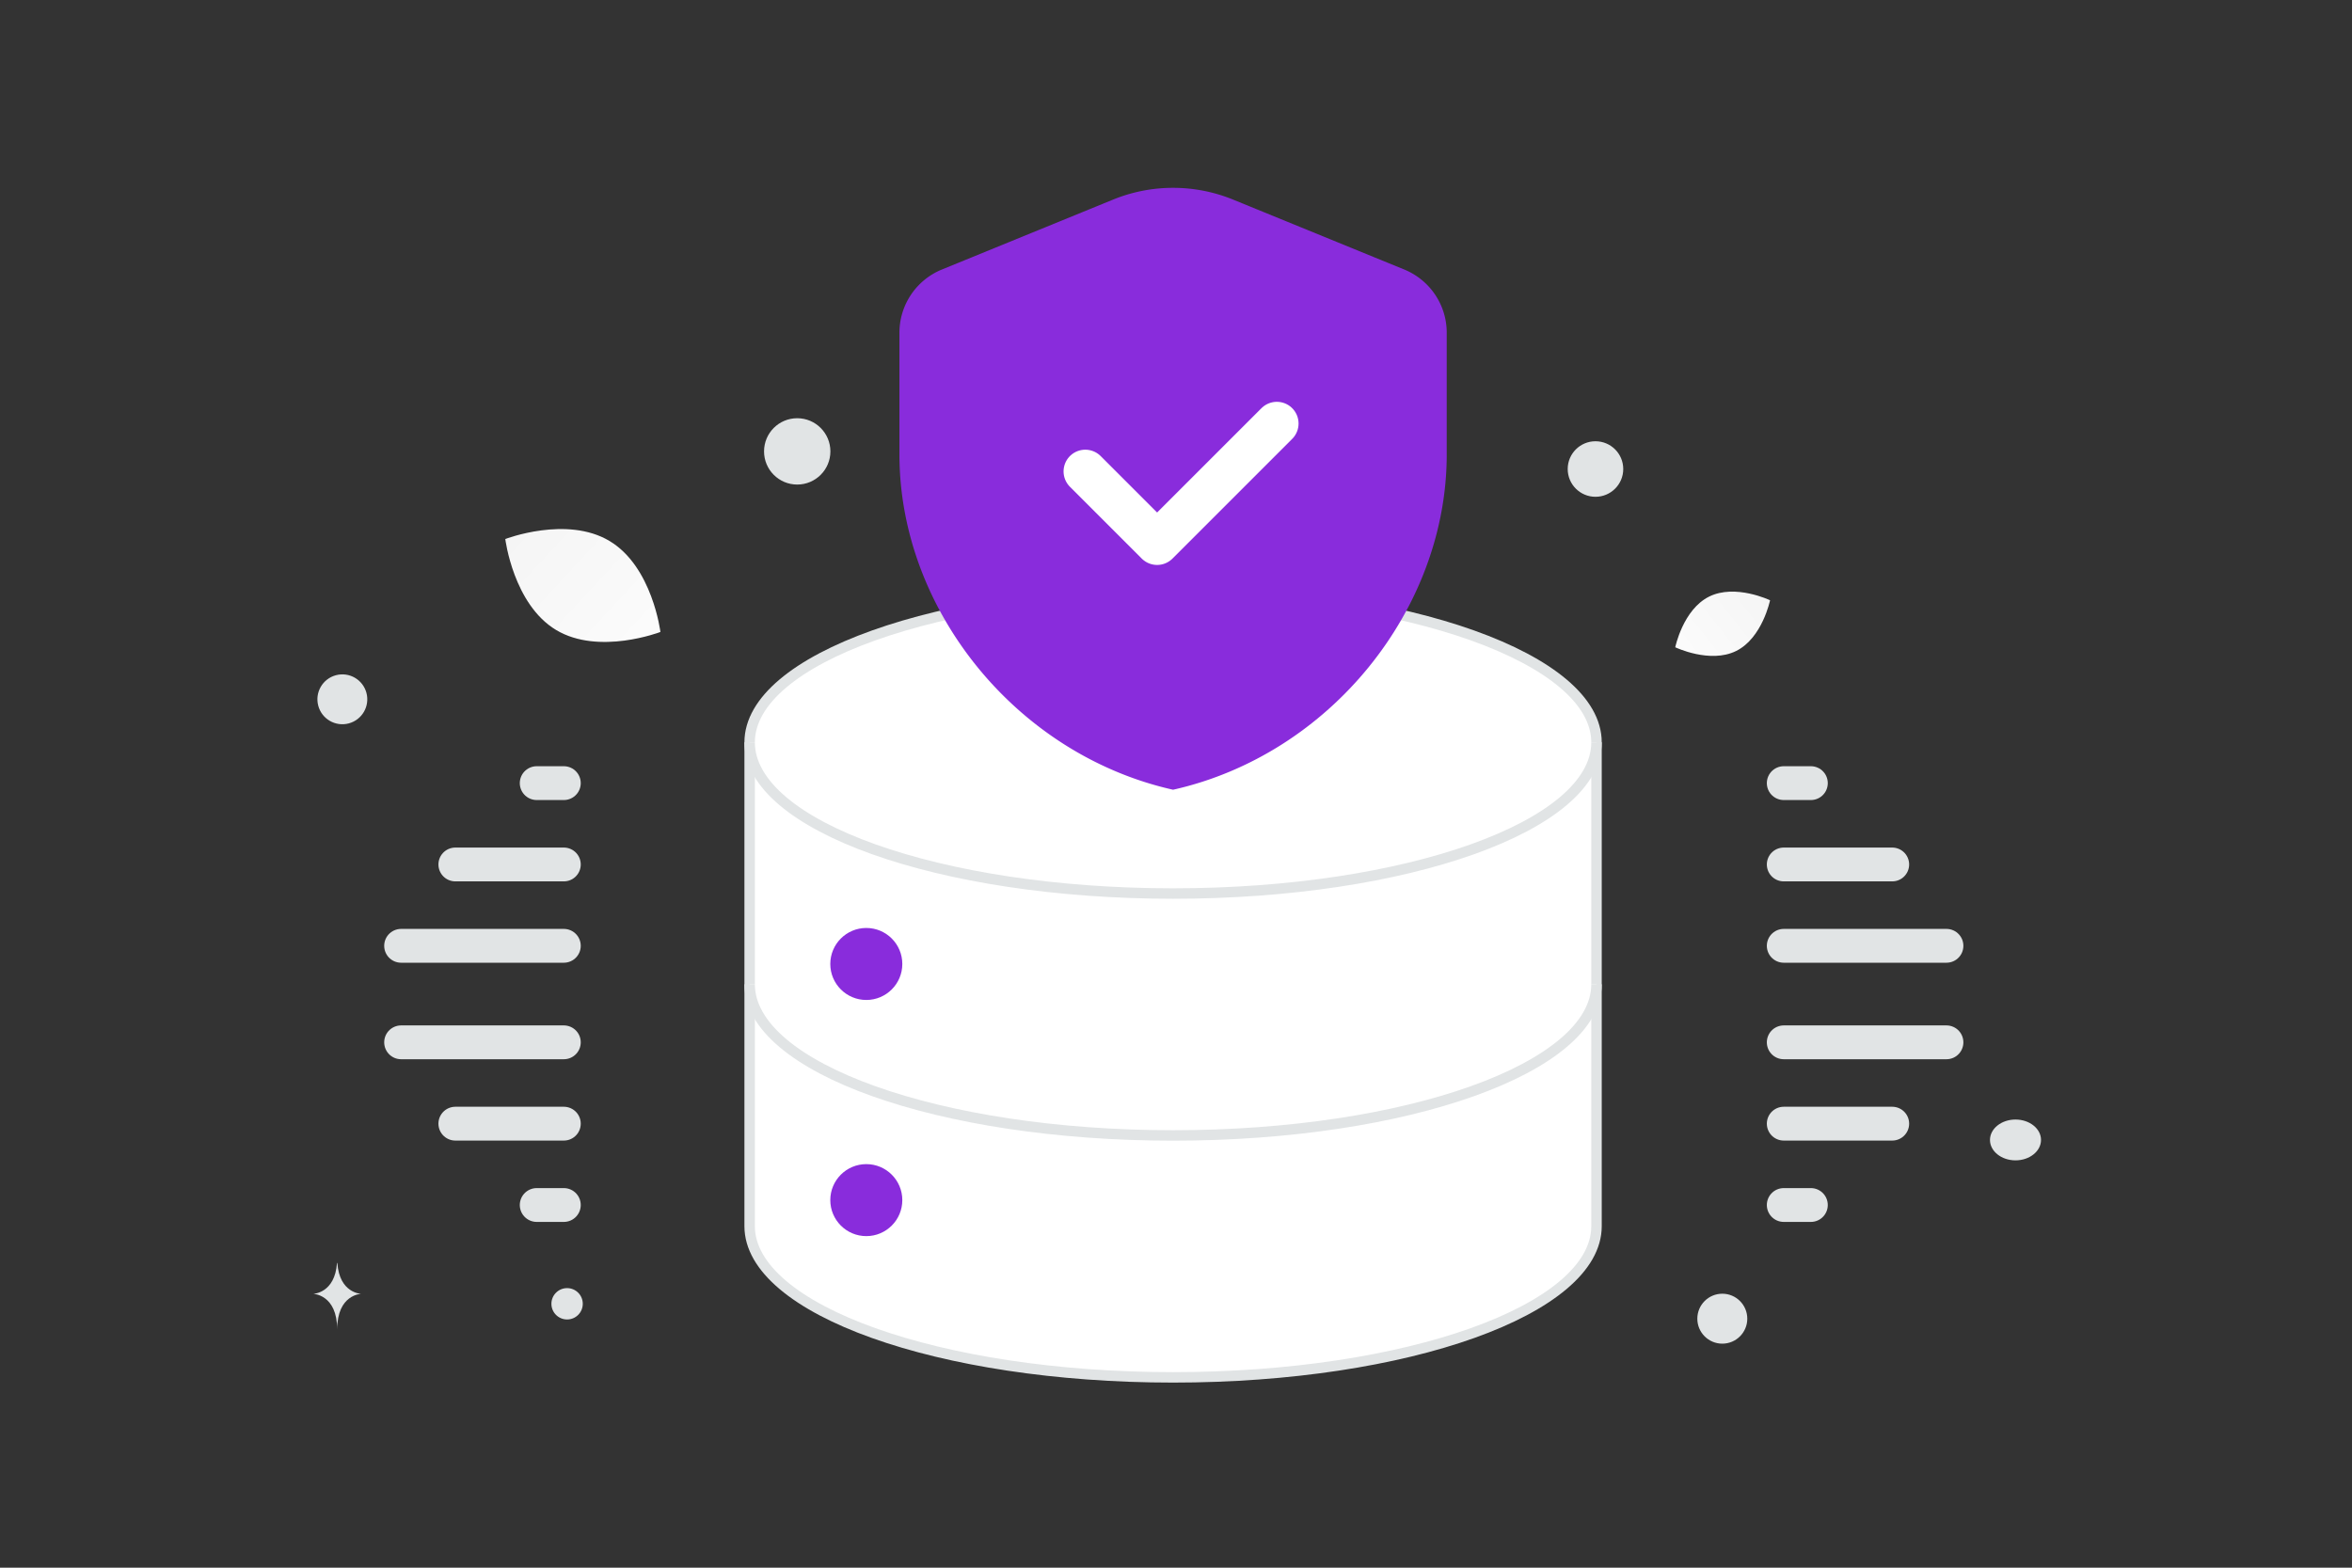
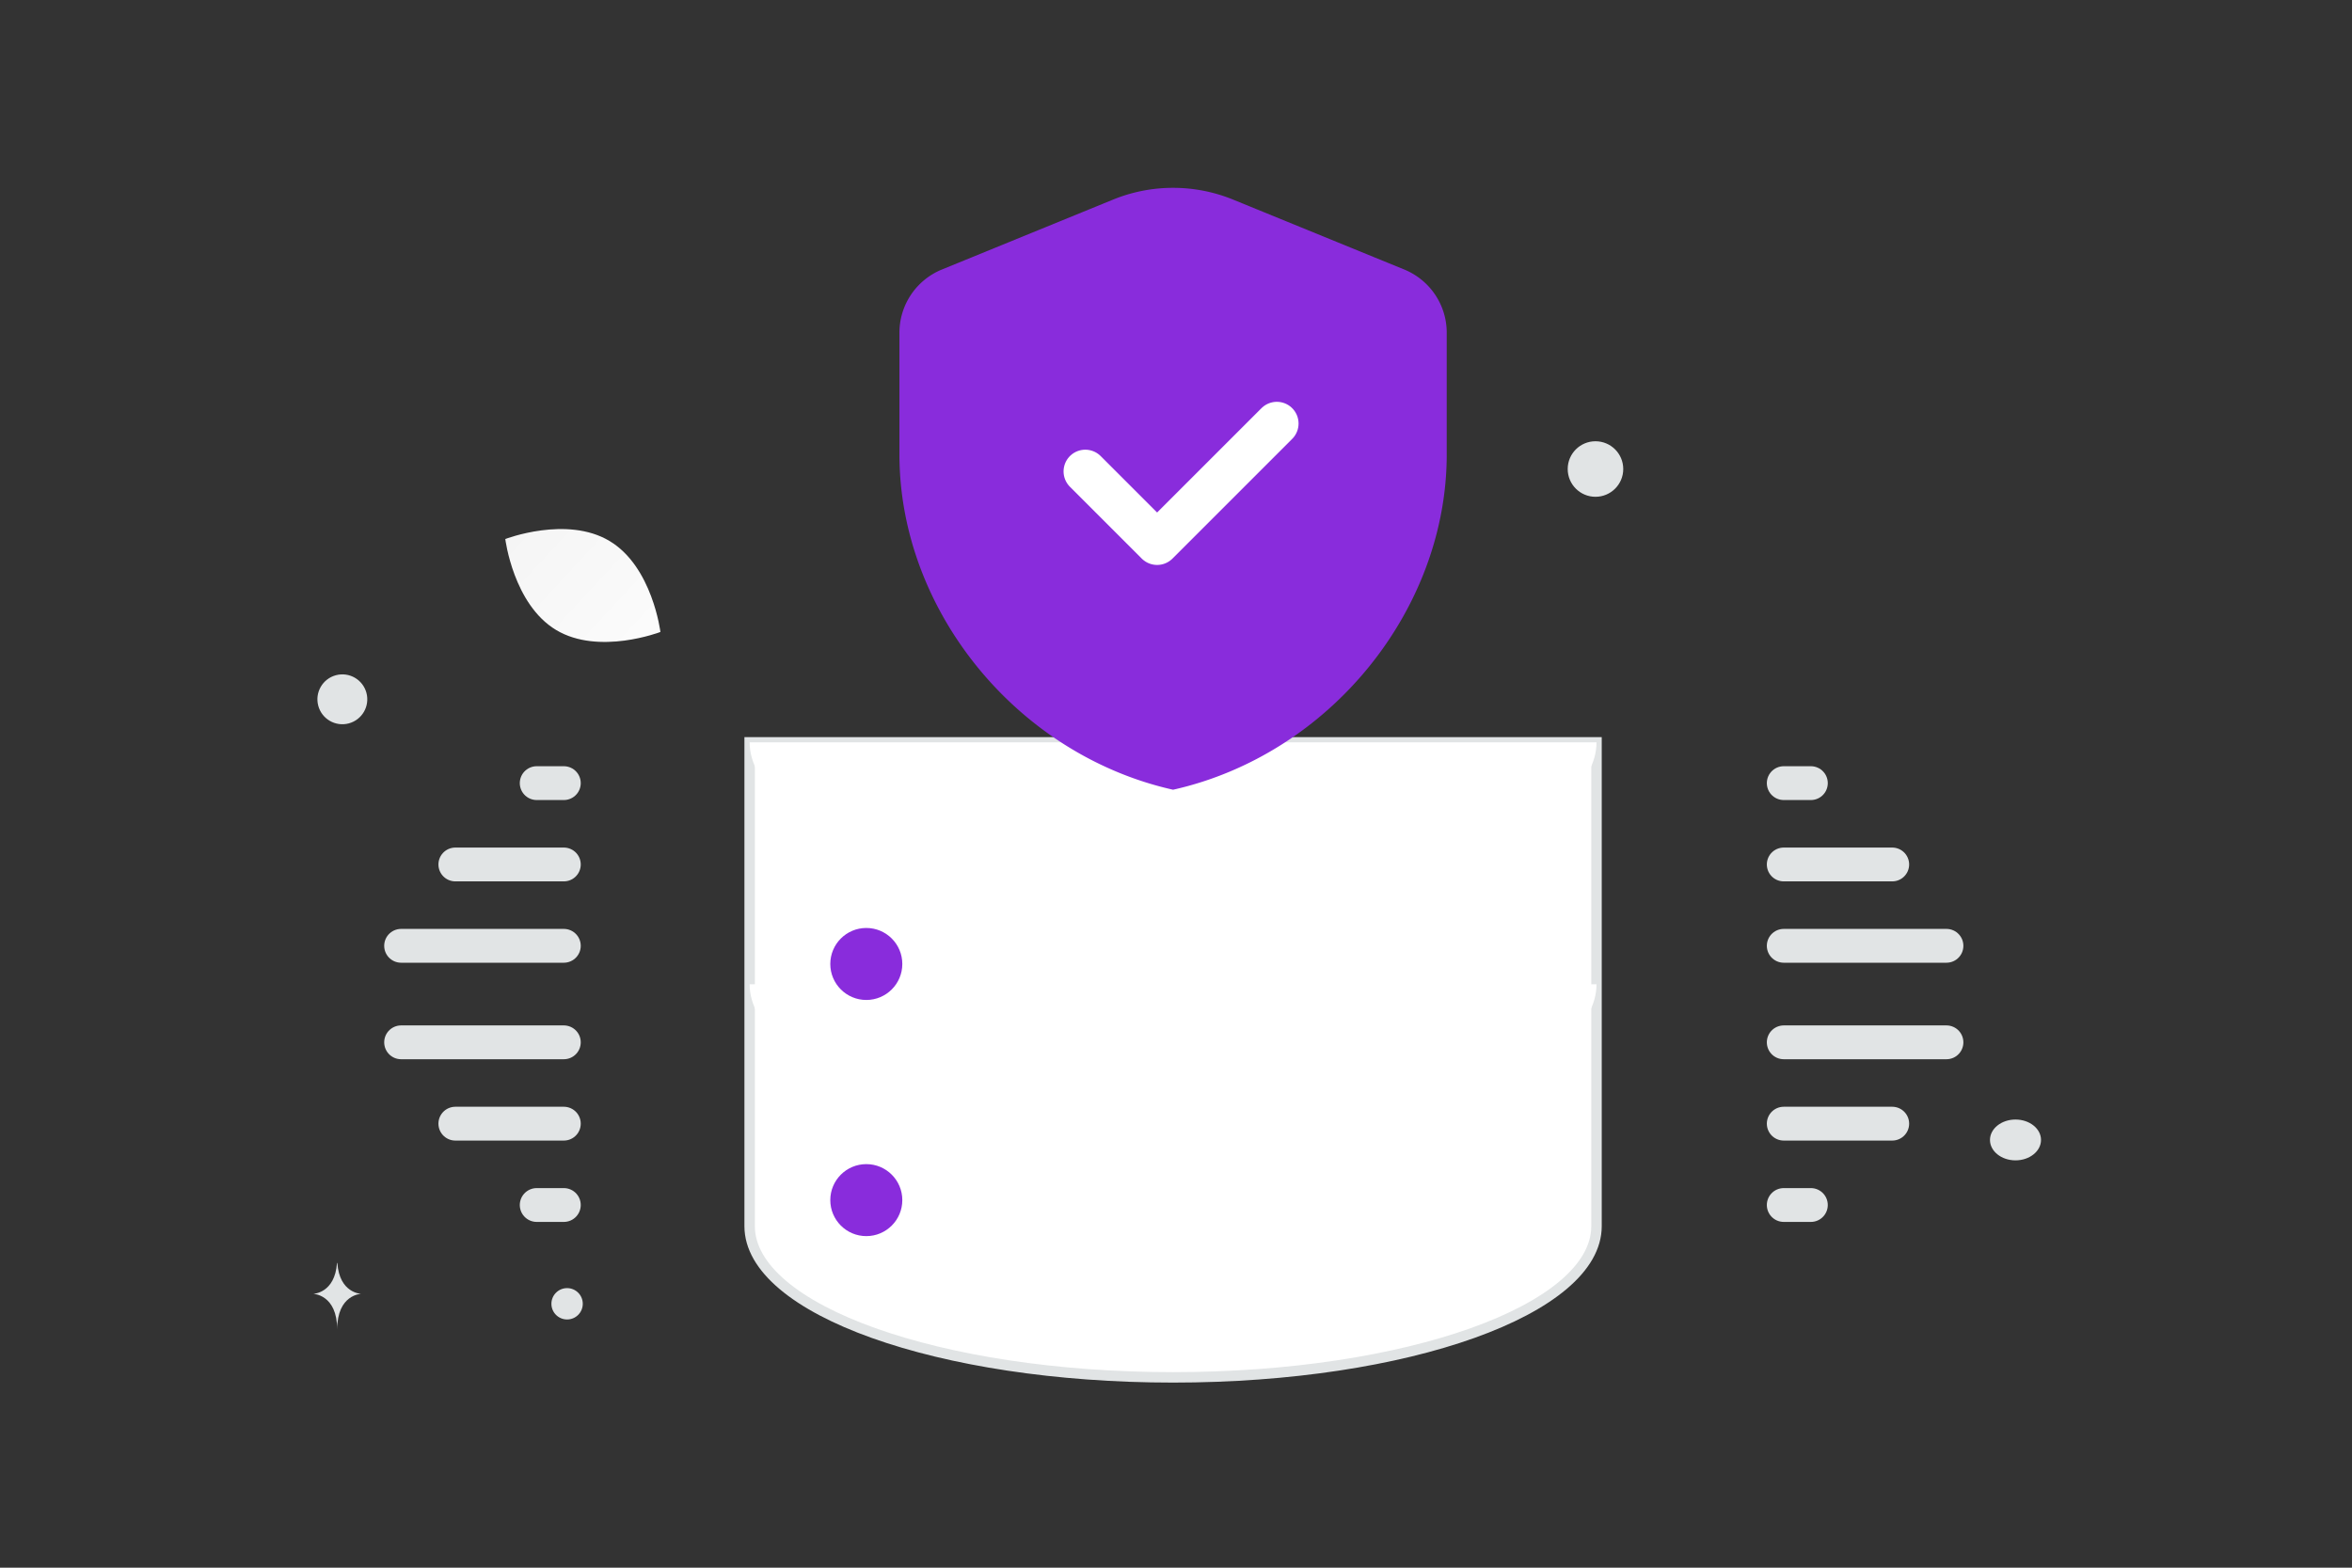
<svg xmlns="http://www.w3.org/2000/svg" width="900" height="600" viewBox="0 0 900 600" fill="none">
  <rect x="0" y="0" width="900" height="600" fill="#333333" stroke="none" />
  <path fill="transparent" d="M0 0h900v600H0z" />
-   <path d="M664.349 249.148c-10.015 4.968-23.308-1.42-23.308-1.42s2.954-14.44 12.975-19.401c10.015-4.968 23.302 1.413 23.302 1.413s-2.954 14.44-12.969 19.408z" fill="url(#a)" />
  <path d="M212.814 241.124c16.388 9.822 39.901.742 39.901.742s-3.075-25.001-19.473-34.812c-16.388-9.823-39.891-.754-39.891-.754s3.075 25.001 19.463 34.824z" fill="url(#b)" />
  <circle r="6" transform="matrix(-1 0 0 1 217 499)" fill="#E1E4E5" />
-   <circle r="9.558" transform="matrix(-1 0 0 1 659.046 504.701)" fill="#E1E4E5" />
  <circle r="10.626" transform="matrix(-1 0 0 1 610.514 179.51)" fill="#E1E4E5" />
  <circle r="9.542" transform="scale(1 -1) rotate(-75 -108.901 -219.185)" fill="#E1E4E5" />
-   <circle r="12.694" transform="matrix(-1 0 0 1 305.059 172.76)" fill="#E1E4E5" />
  <ellipse rx="9.765" ry="7.812" transform="matrix(-1 0 0 1 771.235 436.29)" fill="#E1E4E5" />
  <path d="M128.952 483.374h.133c.791 11.636 9.124 11.815 9.124 11.815s-9.189.186-9.189 13.632c0-13.446-9.189-13.632-9.189-13.632s8.33-.179 9.121-11.815z" fill="#E1E4E5" />
-   <path fill-rule="evenodd" clip-rule="evenodd" d="M286.854 284.117v185.174c0 31.966 72.543 57.867 162.028 57.867 89.486 0 162.028-25.901 162.028-57.867V284.117c0-31.966-72.542-57.867-162.028-57.867-89.485 0-162.028 25.901-162.028 57.867z" fill="#fff" stroke="#E1E4E5" stroke-width="4" />
+   <path fill-rule="evenodd" clip-rule="evenodd" d="M286.854 284.117v185.174c0 31.966 72.543 57.867 162.028 57.867 89.486 0 162.028-25.901 162.028-57.867V284.117z" fill="#fff" stroke="#E1E4E5" stroke-width="4" />
  <path fill-rule="evenodd" clip-rule="evenodd" d="M610.91 284.116c0 31.966-72.542 57.867-162.028 57.867-89.485 0-162.028-25.901-162.028-57.867" fill="#fff" />
-   <path d="M610.91 284.116c0 31.966-72.542 57.867-162.028 57.867-89.485 0-162.028-25.901-162.028-57.867" stroke="#E1E4E5" stroke-width="4" />
  <path fill-rule="evenodd" clip-rule="evenodd" d="M610.91 376.704c0 31.965-72.542 57.867-162.028 57.867-89.485 0-162.028-25.902-162.028-57.867" fill="#fff" />
-   <path d="M610.91 376.704c0 31.965-72.542 57.867-162.028 57.867-89.485 0-162.028-25.902-162.028-57.867" stroke="#E1E4E5" stroke-width="4" />
  <path fill-rule="evenodd" clip-rule="evenodd" d="M553.594 173.948c0 59.344-44.673 114.832-104.712 128.306-60.039-13.474-104.712-68.962-104.712-128.306v-46.615a26.126 26.126 0 0 1 16.27-24.189l65.445-26.738a60.783 60.783 0 0 1 45.994 0l65.445 26.738c9.843 4.025 16.27 13.578 16.27 24.189v46.615z" fill="#892CDC" />
  <path d="m488.585 162.097-45.811 45.811-27.487-27.487" stroke="#fff" stroke-width="16.625" stroke-linecap="round" stroke-linejoin="round" />
  <circle cx="331.494" cy="368.939" r="13.778" fill="#892CDC" />
  <circle cx="331.494" cy="459.321" r="13.778" fill="#892CDC" />
  <path d="M744.82 361.99h-62.265m62.264 36.938h-62.264m0-68.069h41.51m-41.51 99.2h41.509m-41.509-130.333h10.378m-10.378 161.466h10.377m-539.448-99.201h62.264m-62.264 36.937h62.264m0-68.069h-41.51m41.51 99.201h-41.51m41.51-130.333h-10.377m10.377 161.465h-10.377" stroke="#E1E4E5" stroke-width="12.945" stroke-linecap="round" stroke-linejoin="round" />
  <defs>
    <linearGradient id="a" x1="625.89" y1="264.644" x2="708.494" y2="199.304" gradientUnits="userSpaceOnUse">
      <stop stop-color="#fff" />
      <stop offset="1" stop-color="#EEE" />
    </linearGradient>
    <linearGradient id="b" x1="276.233" y1="272.741" x2="144.366" y2="150.219" gradientUnits="userSpaceOnUse">
      <stop stop-color="#fff" />
      <stop offset="1" stop-color="#EEE" />
    </linearGradient>
  </defs>
</svg>